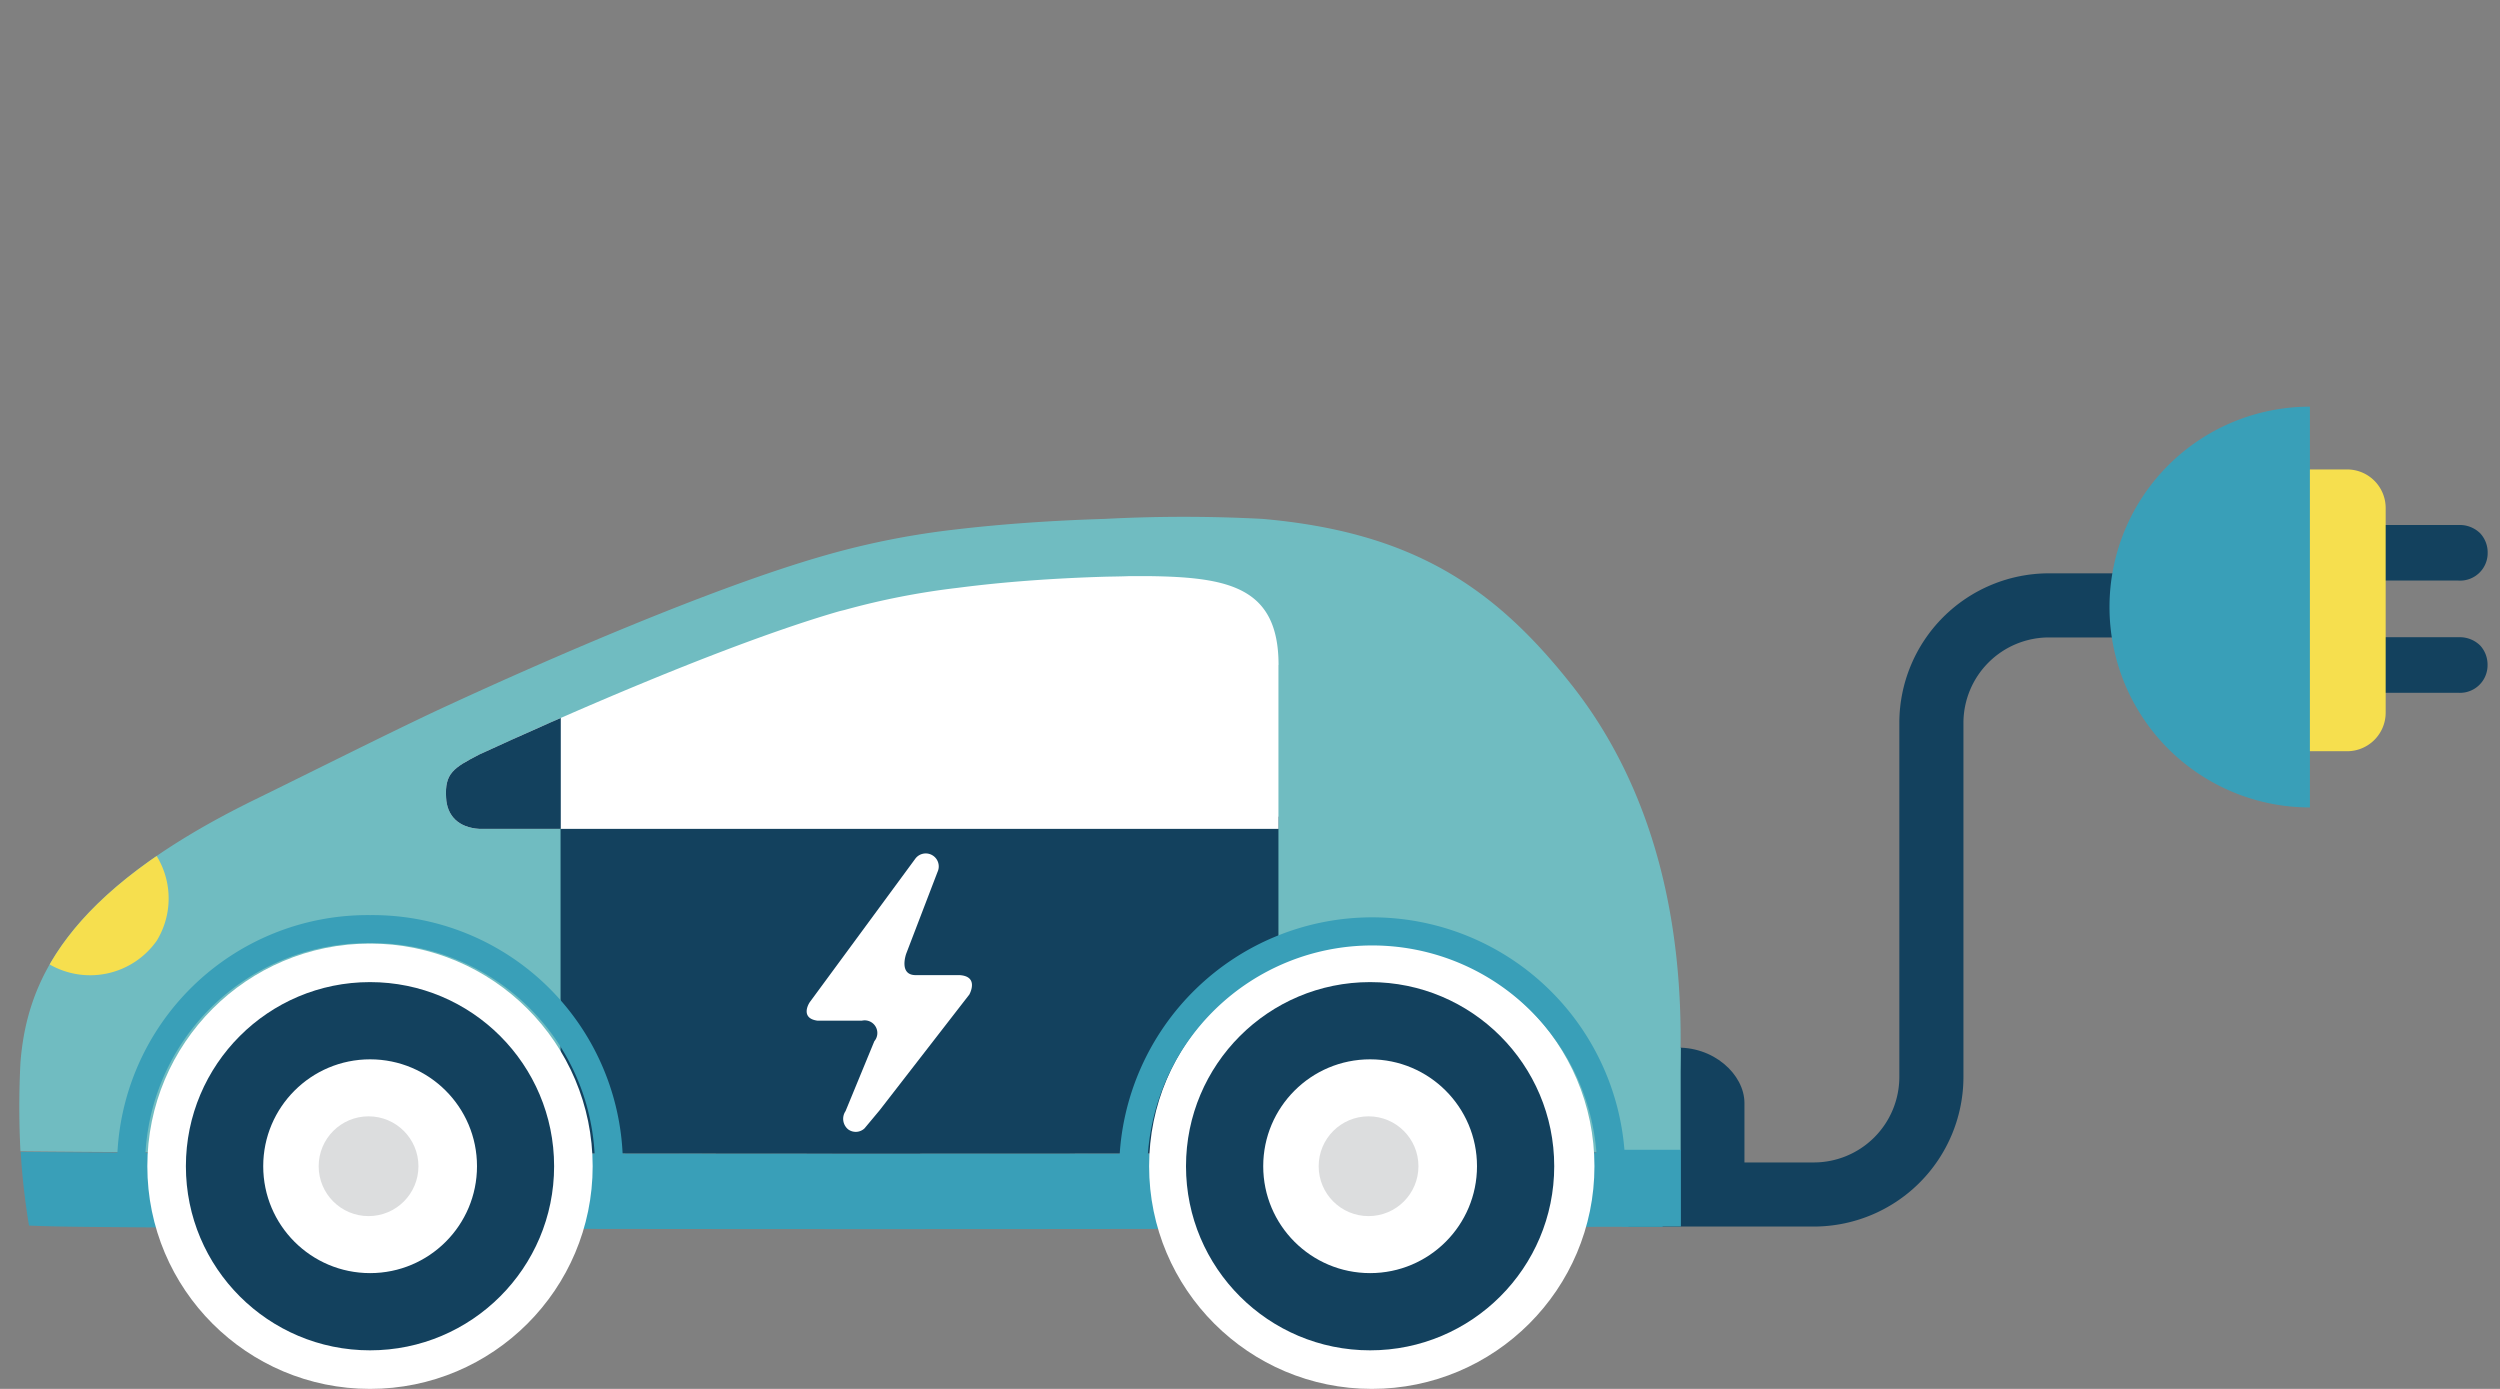
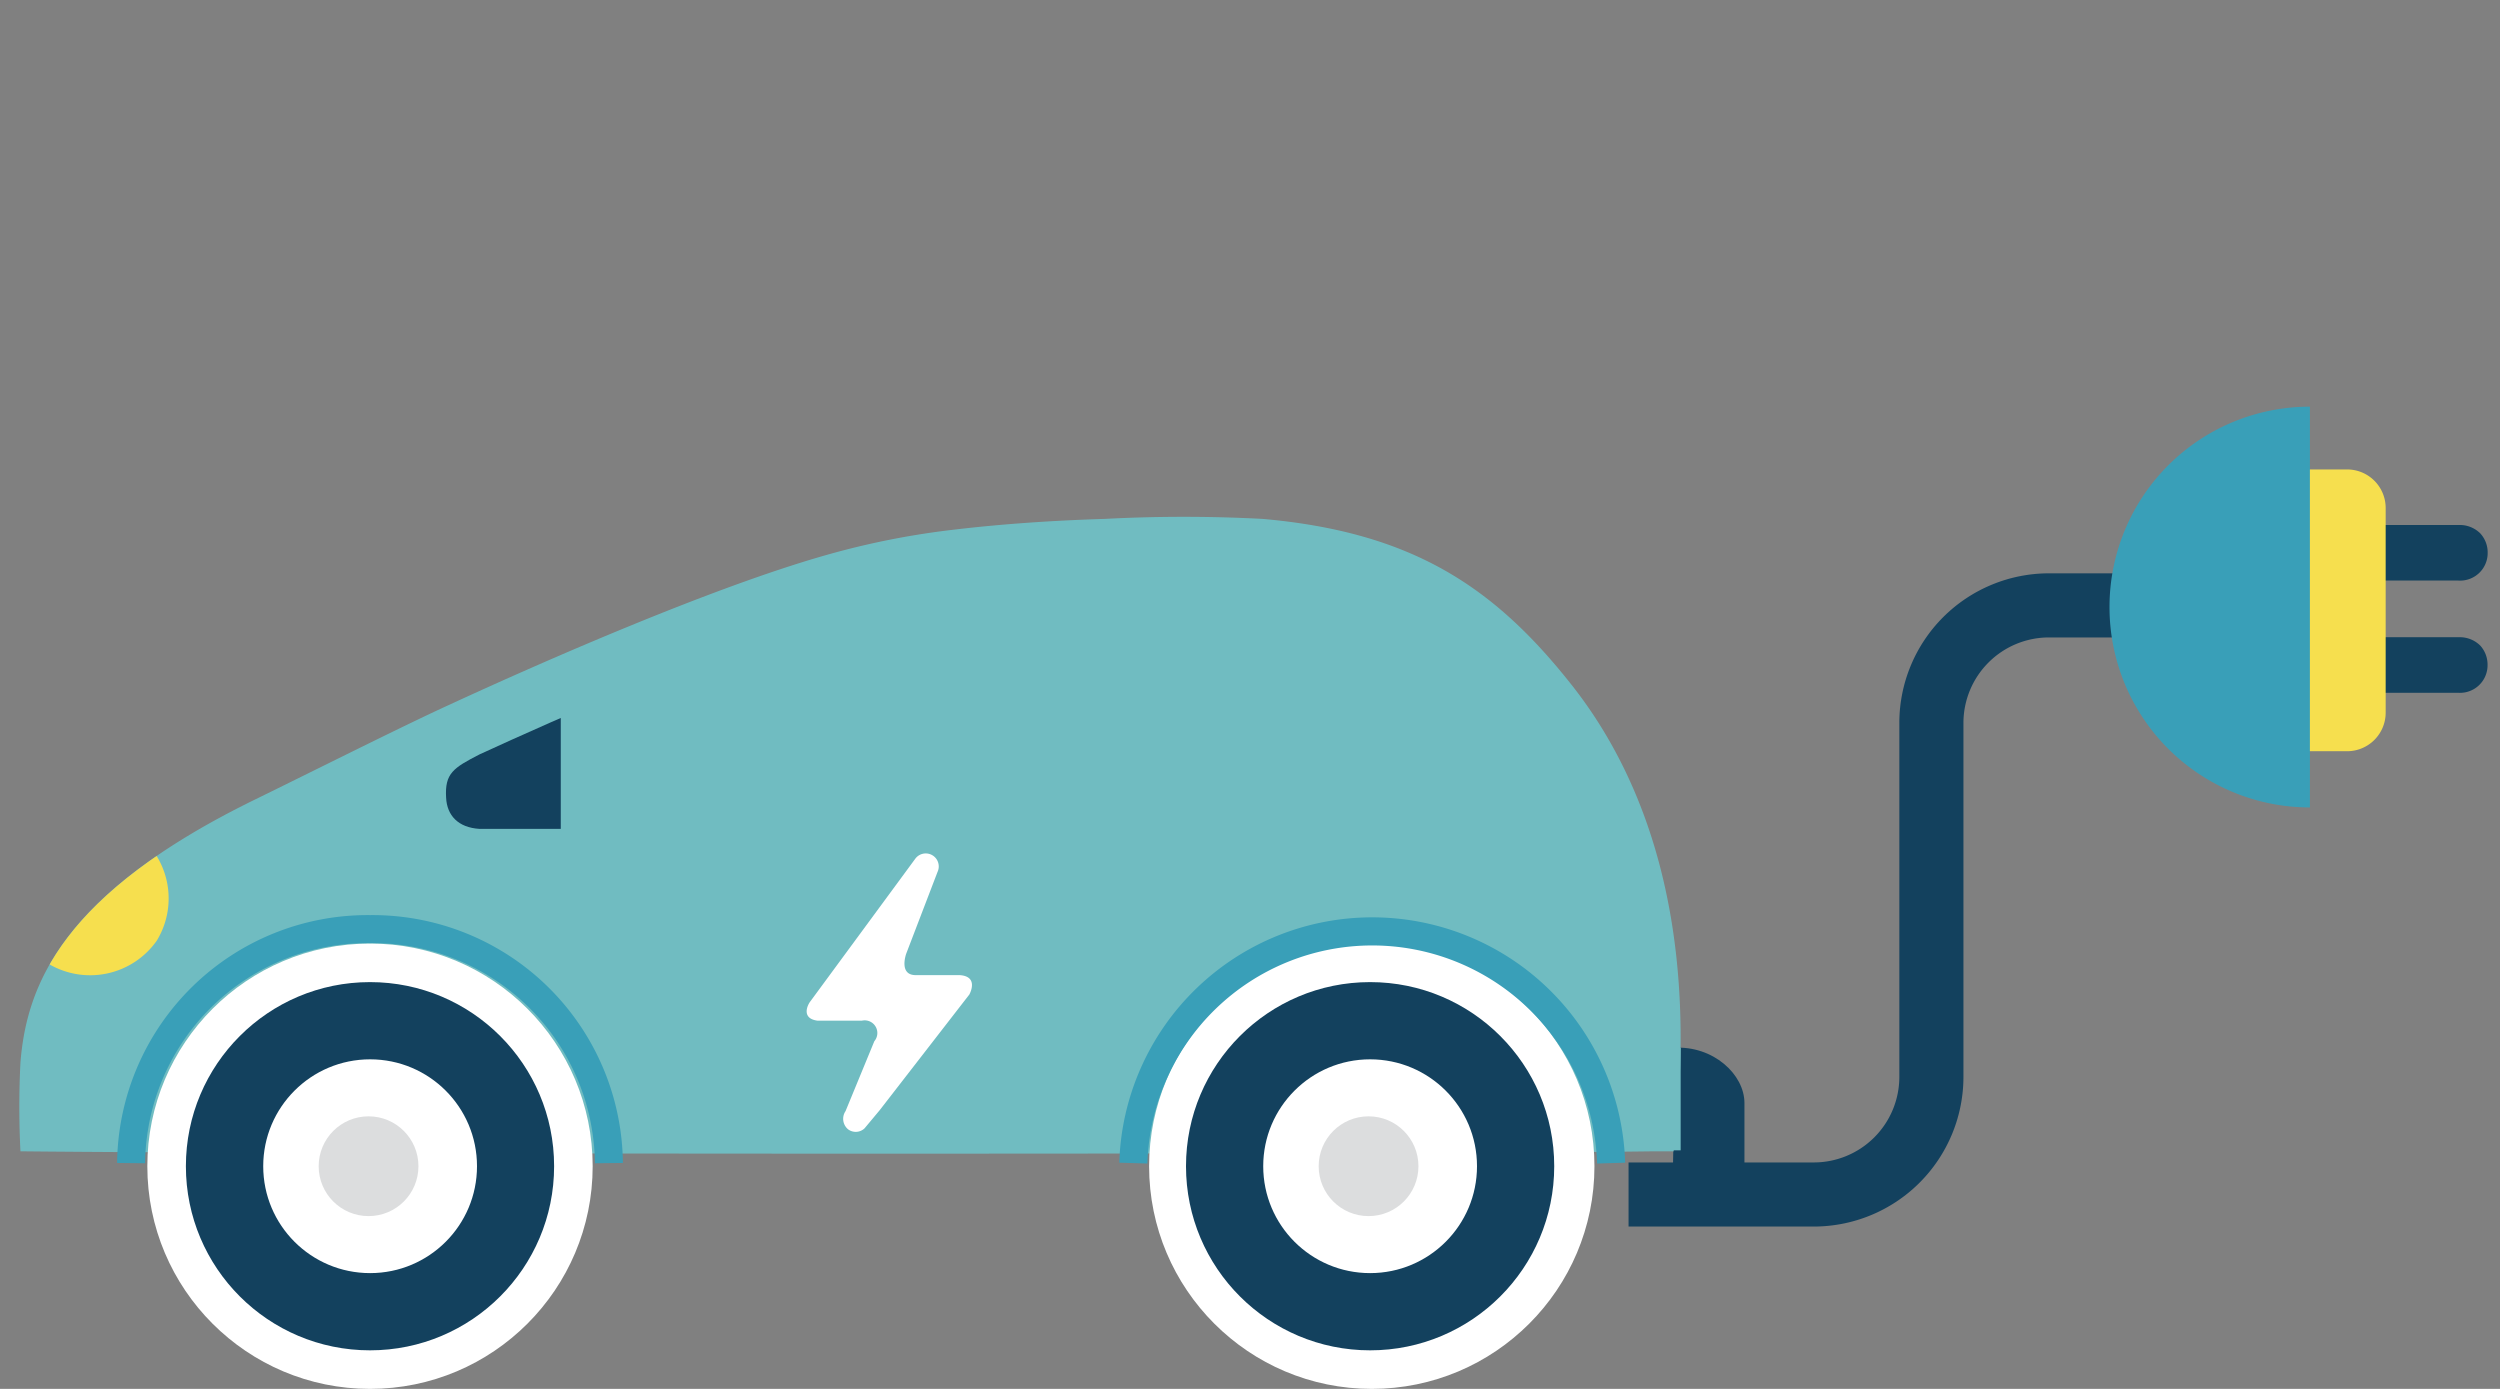
<svg xmlns="http://www.w3.org/2000/svg" id="Layer_1" data-name="Layer 1" viewBox="0 0 225 125">
  <rect x="0" y="0" width="225" height="125" fill="#808080" stroke="none" />
  <defs>
    <style>.cls-1,.cls-10,.cls-9{fill:none;}.cls-2{fill:#13415e;}.cls-12,.cls-3{fill:#f6df4e;}.cls-4{fill:#399fb8;}.cls-5{fill:#70bcc1;}.cls-6{clip-path:url(#clip-path);}.cls-7{fill:#fff;}.cls-8{clip-path:url(#clip-path-2);}.cls-10,.cls-9{stroke:#399fb8;stroke-miterlimit:10;}.cls-9{stroke-width:2.52px;}.cls-10{stroke-width:2.53px;}.cls-11{fill:#dcddde;}.cls-12{fill-rule:evenodd;}</style>
    <clipPath id="clip-path">
      <path class="cls-1" d="M113.62,46.7a134.92,134.92,0,0,0-14.17,0c-5.6.17-10.21,0.56-13.85,1A72.2,72.2,0,0,0,74.2,50c-10.15,2.9-25.08,9.42-33.78,13.44-4,1.82-12.5,6.09-17.41,8.49C5.57,80.44,2.41,88.64,1.84,95.62a79.43,79.43,0,0,0,0,8H2.09c23.91,0.26,125.31.3,146.59,0l0,0,1.94,0c2.53-20.89-2.86-34-9.19-42C134.51,52.86,127.15,47.89,113.62,46.7Z" />
    </clipPath>
    <clipPath id="clip-path-2">
      <path class="cls-1" d="M115.07,59.85c0-7-4.45-7.92-11.8-8-2.91,0-.55,0-3.67.05-4.79.14-9.28,0.47-13.36,1A67.5,67.5,0,0,0,76,54.9L75.58,55c-10.4,3-25.76,9.83-32.43,12.9-2.36,1.22-3.13,1.7-3,3.9,0.08,1.59,1.08,2.68,3,2.8h71.91V59.85Z" />
    </clipPath>
  </defs>
  <title>electric car</title>
  <path class="cls-2" d="M223.22,48a2.61,2.61,0,0,0-1.9-.75l-10.5,0-1.47,0-1.17,0,0,5,0.92,0h12.14a2.48,2.48,0,0,0,2.65-2.51A2.53,2.53,0,0,0,223.22,48Zm-13.48,3.87h0Z" />
  <path class="cls-2" d="M223.22,58.1a2.61,2.61,0,0,0-1.9-.75l-10.5,0-1.42,0-1.22,0,0,5,0.9,0h12.15a2.48,2.48,0,0,0,2.65-2.51A2.54,2.54,0,0,0,223.22,58.1ZM209.71,62h0Z" />
  <path class="cls-3" d="M211.23,42.25h-3.78a6.42,6.42,0,0,1-.17,1.21c-1.11,4.64-1.07,9.42-1.11,14.15a63.45,63.45,0,0,1-1.25,10h6.32a3.47,3.47,0,0,0,3.47-3.47V45.72A3.47,3.47,0,0,0,211.23,42.25Z" />
  <path class="cls-2" d="M163.26,110.39H146.57v-5.77h16.68a7.7,7.7,0,0,0,7.69-7.69V65.06A13.47,13.47,0,0,1,184.4,51.6h8.29v5.77H184.4a7.7,7.7,0,0,0-7.69,7.69V96.93A13.48,13.48,0,0,1,163.26,110.39Z" />
  <path class="cls-4" d="M207.89,36.6a18,18,0,0,0,0,36.07h0V36.6h0Z" />
-   <path class="cls-2" d="M149.56,94.3v8.08l-0.16,7.88c3-.14,6.54-0.95,6.54-4.89v-6.1C155.89,96.71,153.14,94.08,149.56,94.3Z" />
  <path class="cls-2" d="M150.62,94.3v8.08l-0.16,7.88c3-.14,6.54-0.95,6.54-4.89v-6.1C157,96.71,154.2,94.08,150.62,94.3Z" />
  <path class="cls-5" d="M113.62,46.7a134.92,134.92,0,0,0-14.17,0c-5.6.17-10.21,0.56-13.85,1A72.2,72.2,0,0,0,74.2,50c-10.15,2.9-25.08,9.42-33.78,13.44-4,1.82-12.5,6.09-17.41,8.49C5.57,80.44,2.41,88.64,1.84,95.62a79.43,79.43,0,0,0,0,8H2.09c23.91,0.26,125.31.3,146.59,0l0,0,1.94,0c2.53-20.89-2.86-34-9.19-42C134.51,52.86,127.15,47.89,113.62,46.7Z" />
  <g class="cls-6">
-     <rect class="cls-2" x="50.45" y="73.5" width="64.61" height="33.67" />
-   </g>
-   <path class="cls-7" d="M115.07,59.85c0-7-4.45-7.92-11.8-8-2.91,0-.55,0-3.67.05-4.79.14-9.28,0.47-13.36,1A67.5,67.5,0,0,0,76,54.9L75.58,55c-10.4,3-25.76,9.83-32.43,12.9-2.36,1.22-3.13,1.7-3,3.9,0.08,1.59,1.08,2.68,3,2.8h71.91V59.85Z" />
+     </g>
  <g class="cls-8">
    <path class="cls-2" d="M46.35,80.16a9.34,9.34,0,1,1,0-18.66h4.12V79c0,0.4,0,.79.06,1.18H46.35Z" />
  </g>
-   <path class="cls-4" d="M148.68,103.67c-21.28.27-122.68,0.23-146.59,0H1.86a64.8,64.8,0,0,0,.75,6.63s1.54,0.08,4.41.11c22.39,0.26,116.95.3,136.87,0l0,0,5.74,0c0.43-2.31.73-4.6,1-6.74l-1.94,0Z" />
  <circle class="cls-7" cx="33.3" cy="104.96" r="20.04" />
  <circle class="cls-7" cx="123.46" cy="104.96" r="20.04" />
  <circle class="cls-2" cx="33.3" cy="104.96" r="16.57" />
  <path class="cls-9" d="M11.8,104.68A21.29,21.29,0,0,1,33.3,83.62a21.28,21.28,0,0,1,21.5,21.06" />
  <path class="cls-10" d="M102,104.68a21.51,21.51,0,0,1,43,0" />
  <circle class="cls-7" cx="33.31" cy="104.96" r="9.62" />
  <circle class="cls-7" cx="33.3" cy="104.96" r="7.89" />
  <circle class="cls-11" cx="33.17" cy="104.96" r="4.49" />
  <circle class="cls-2" cx="123.31" cy="104.96" r="16.57" />
  <circle class="cls-7" cx="123.31" cy="104.96" r="9.62" />
  <circle class="cls-7" cx="123.31" cy="104.96" r="7.89" />
  <circle class="cls-11" cx="123.17" cy="104.96" r="4.49" />
  <path class="cls-7" d="M86.34,87.76h-4c-1.46-.06-0.78-1.93-0.78-1.93l2.82-7.36a1.17,1.17,0,0,0-2-1.19L72.92,90.14c-0.24.31-.83,1.52,0.65,1.72h4a1.14,1.14,0,0,1,1.12,1.85L76.1,100a1.23,1.23,0,0,0,.23,1.64,1.15,1.15,0,0,0,1.48-.09s1.36-1.63,1.36-1.63l7.75-10,0.32-.41C87.4,89.21,88,87.85,86.34,87.76Z" />
  <g class="cls-6">
    <path class="cls-12" d="M4.38,86.75A7.26,7.26,0,0,1,2,76.92a7.25,7.25,0,0,1,9.89-2.16,7.3,7.3,0,0,1,2.22,9.9A7.33,7.33,0,0,1,4.38,86.75Z" />
  </g>
  <rect class="cls-5" x="146.68" y="94.31" width="4.58" height="9.22" />
-   <rect class="cls-4" x="145.98" y="103.48" width="5.3" height="6.9" />
</svg>